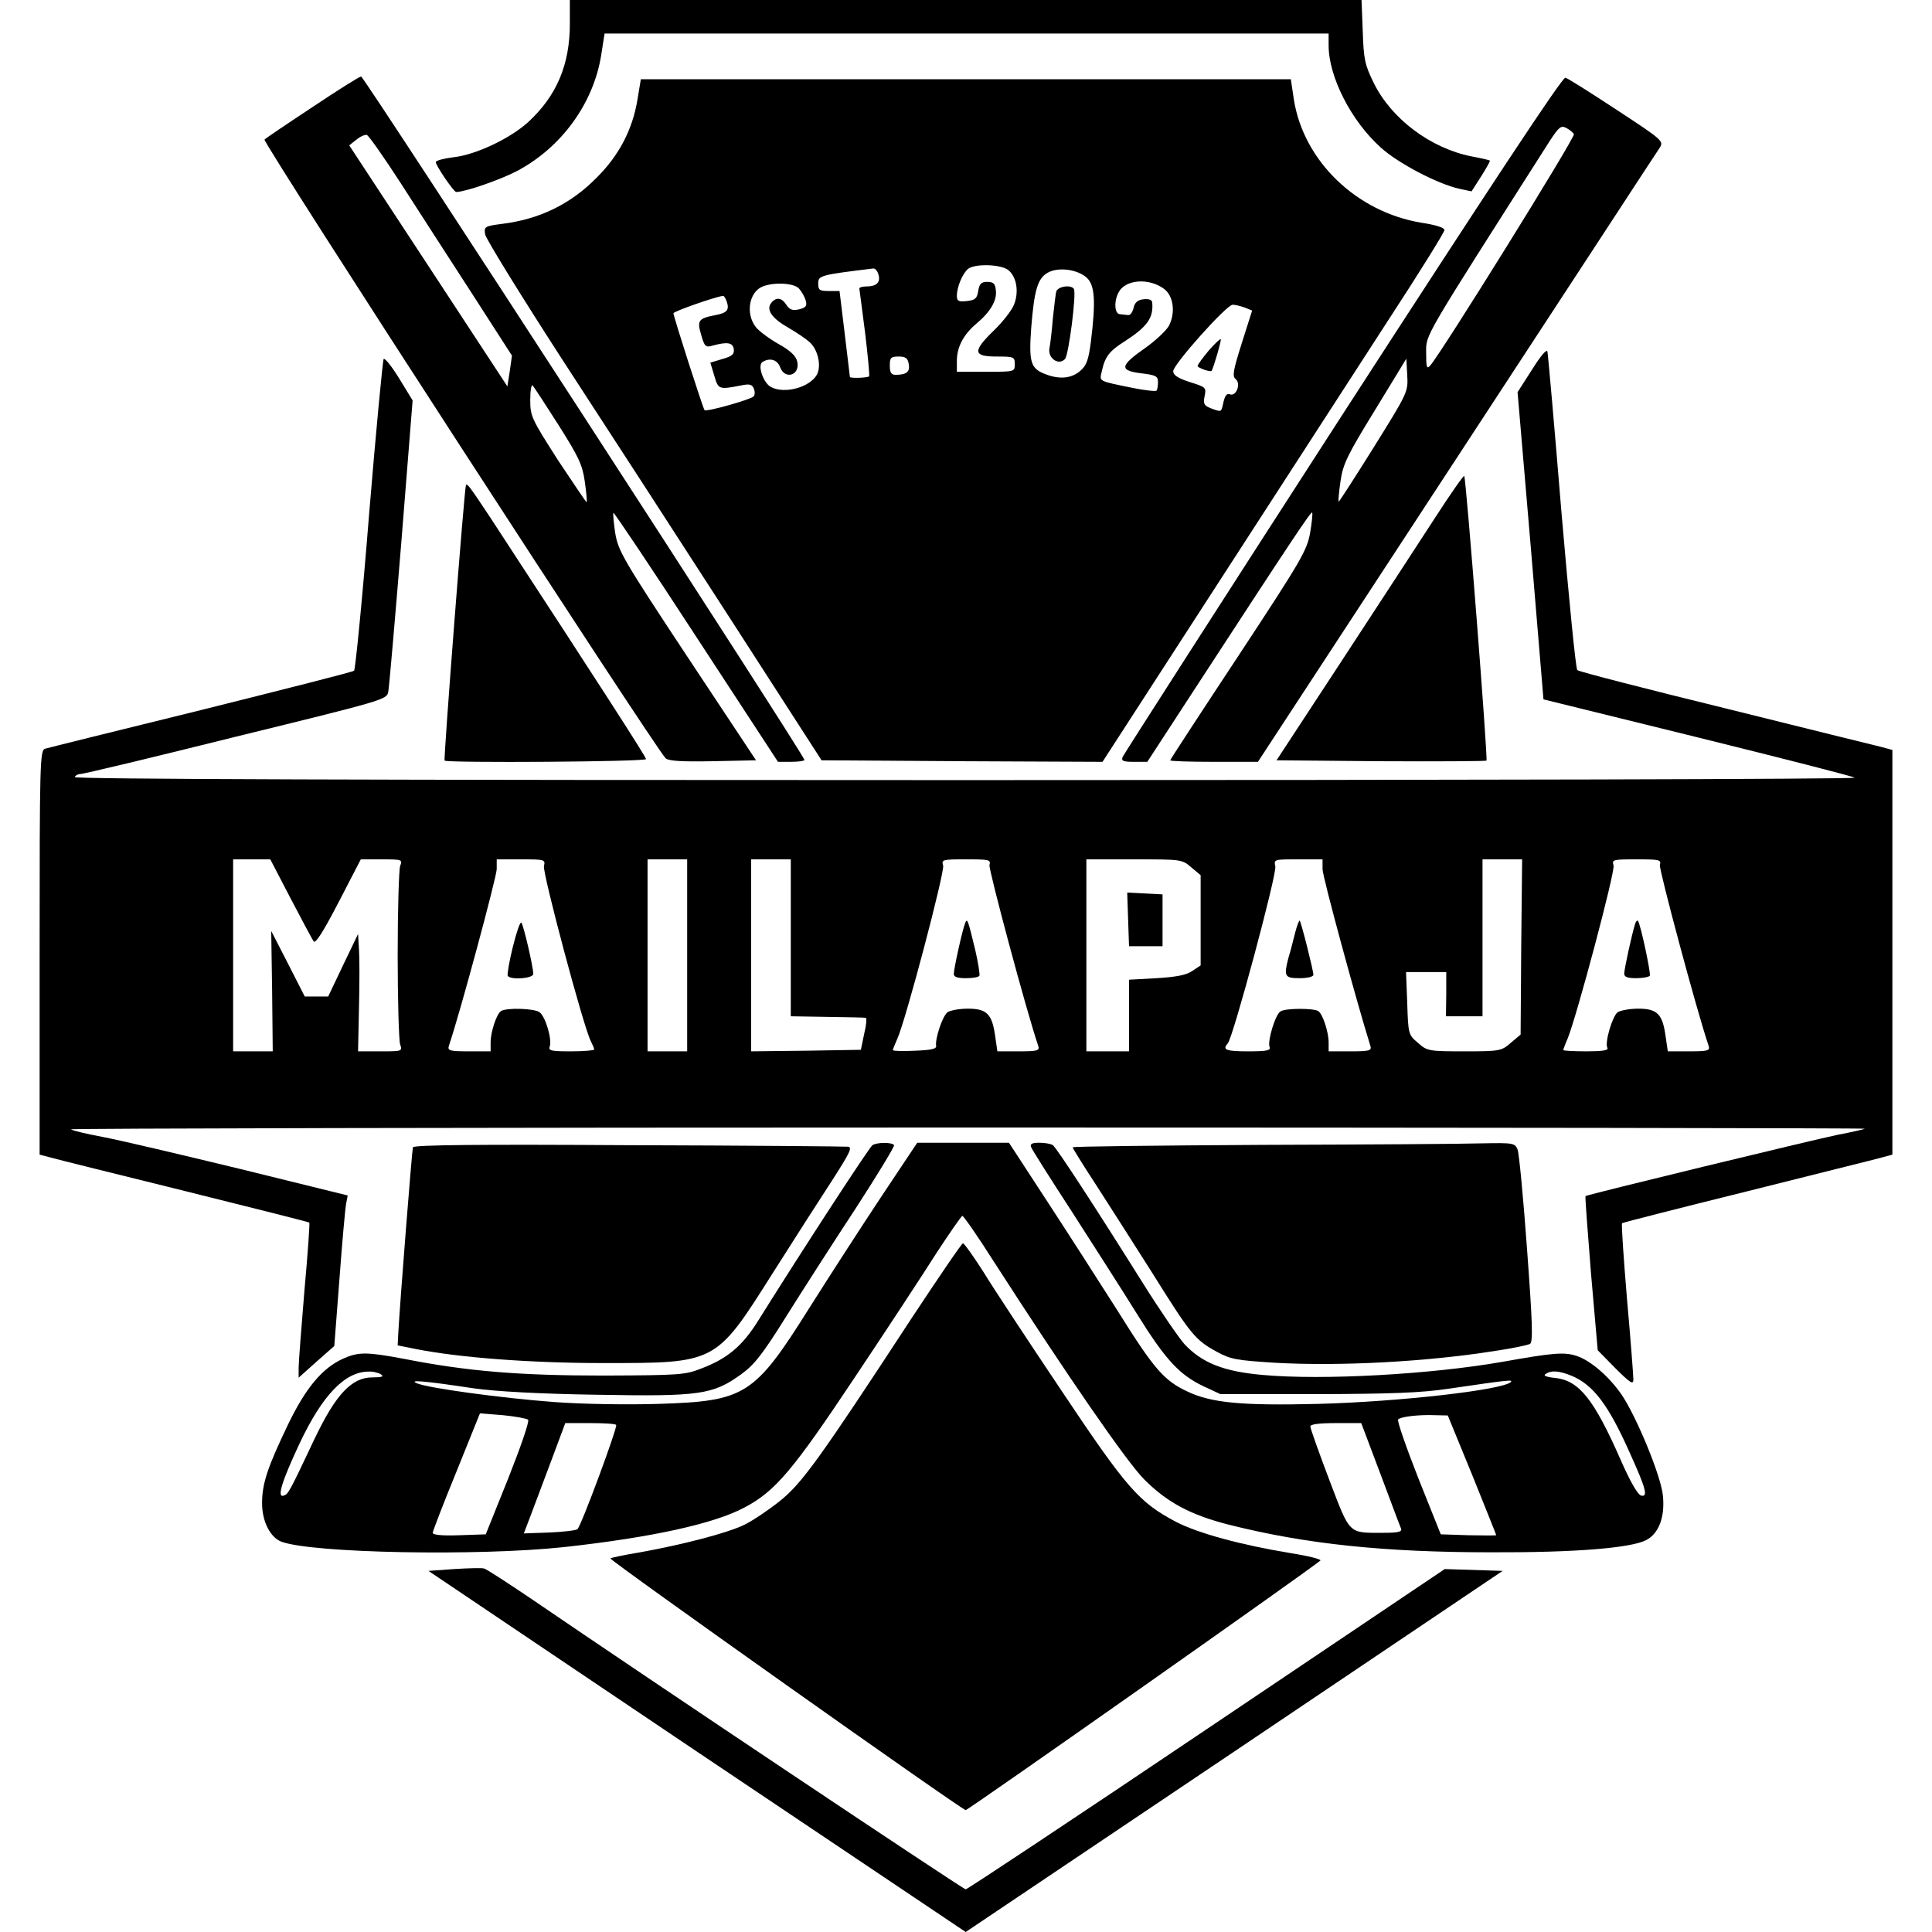
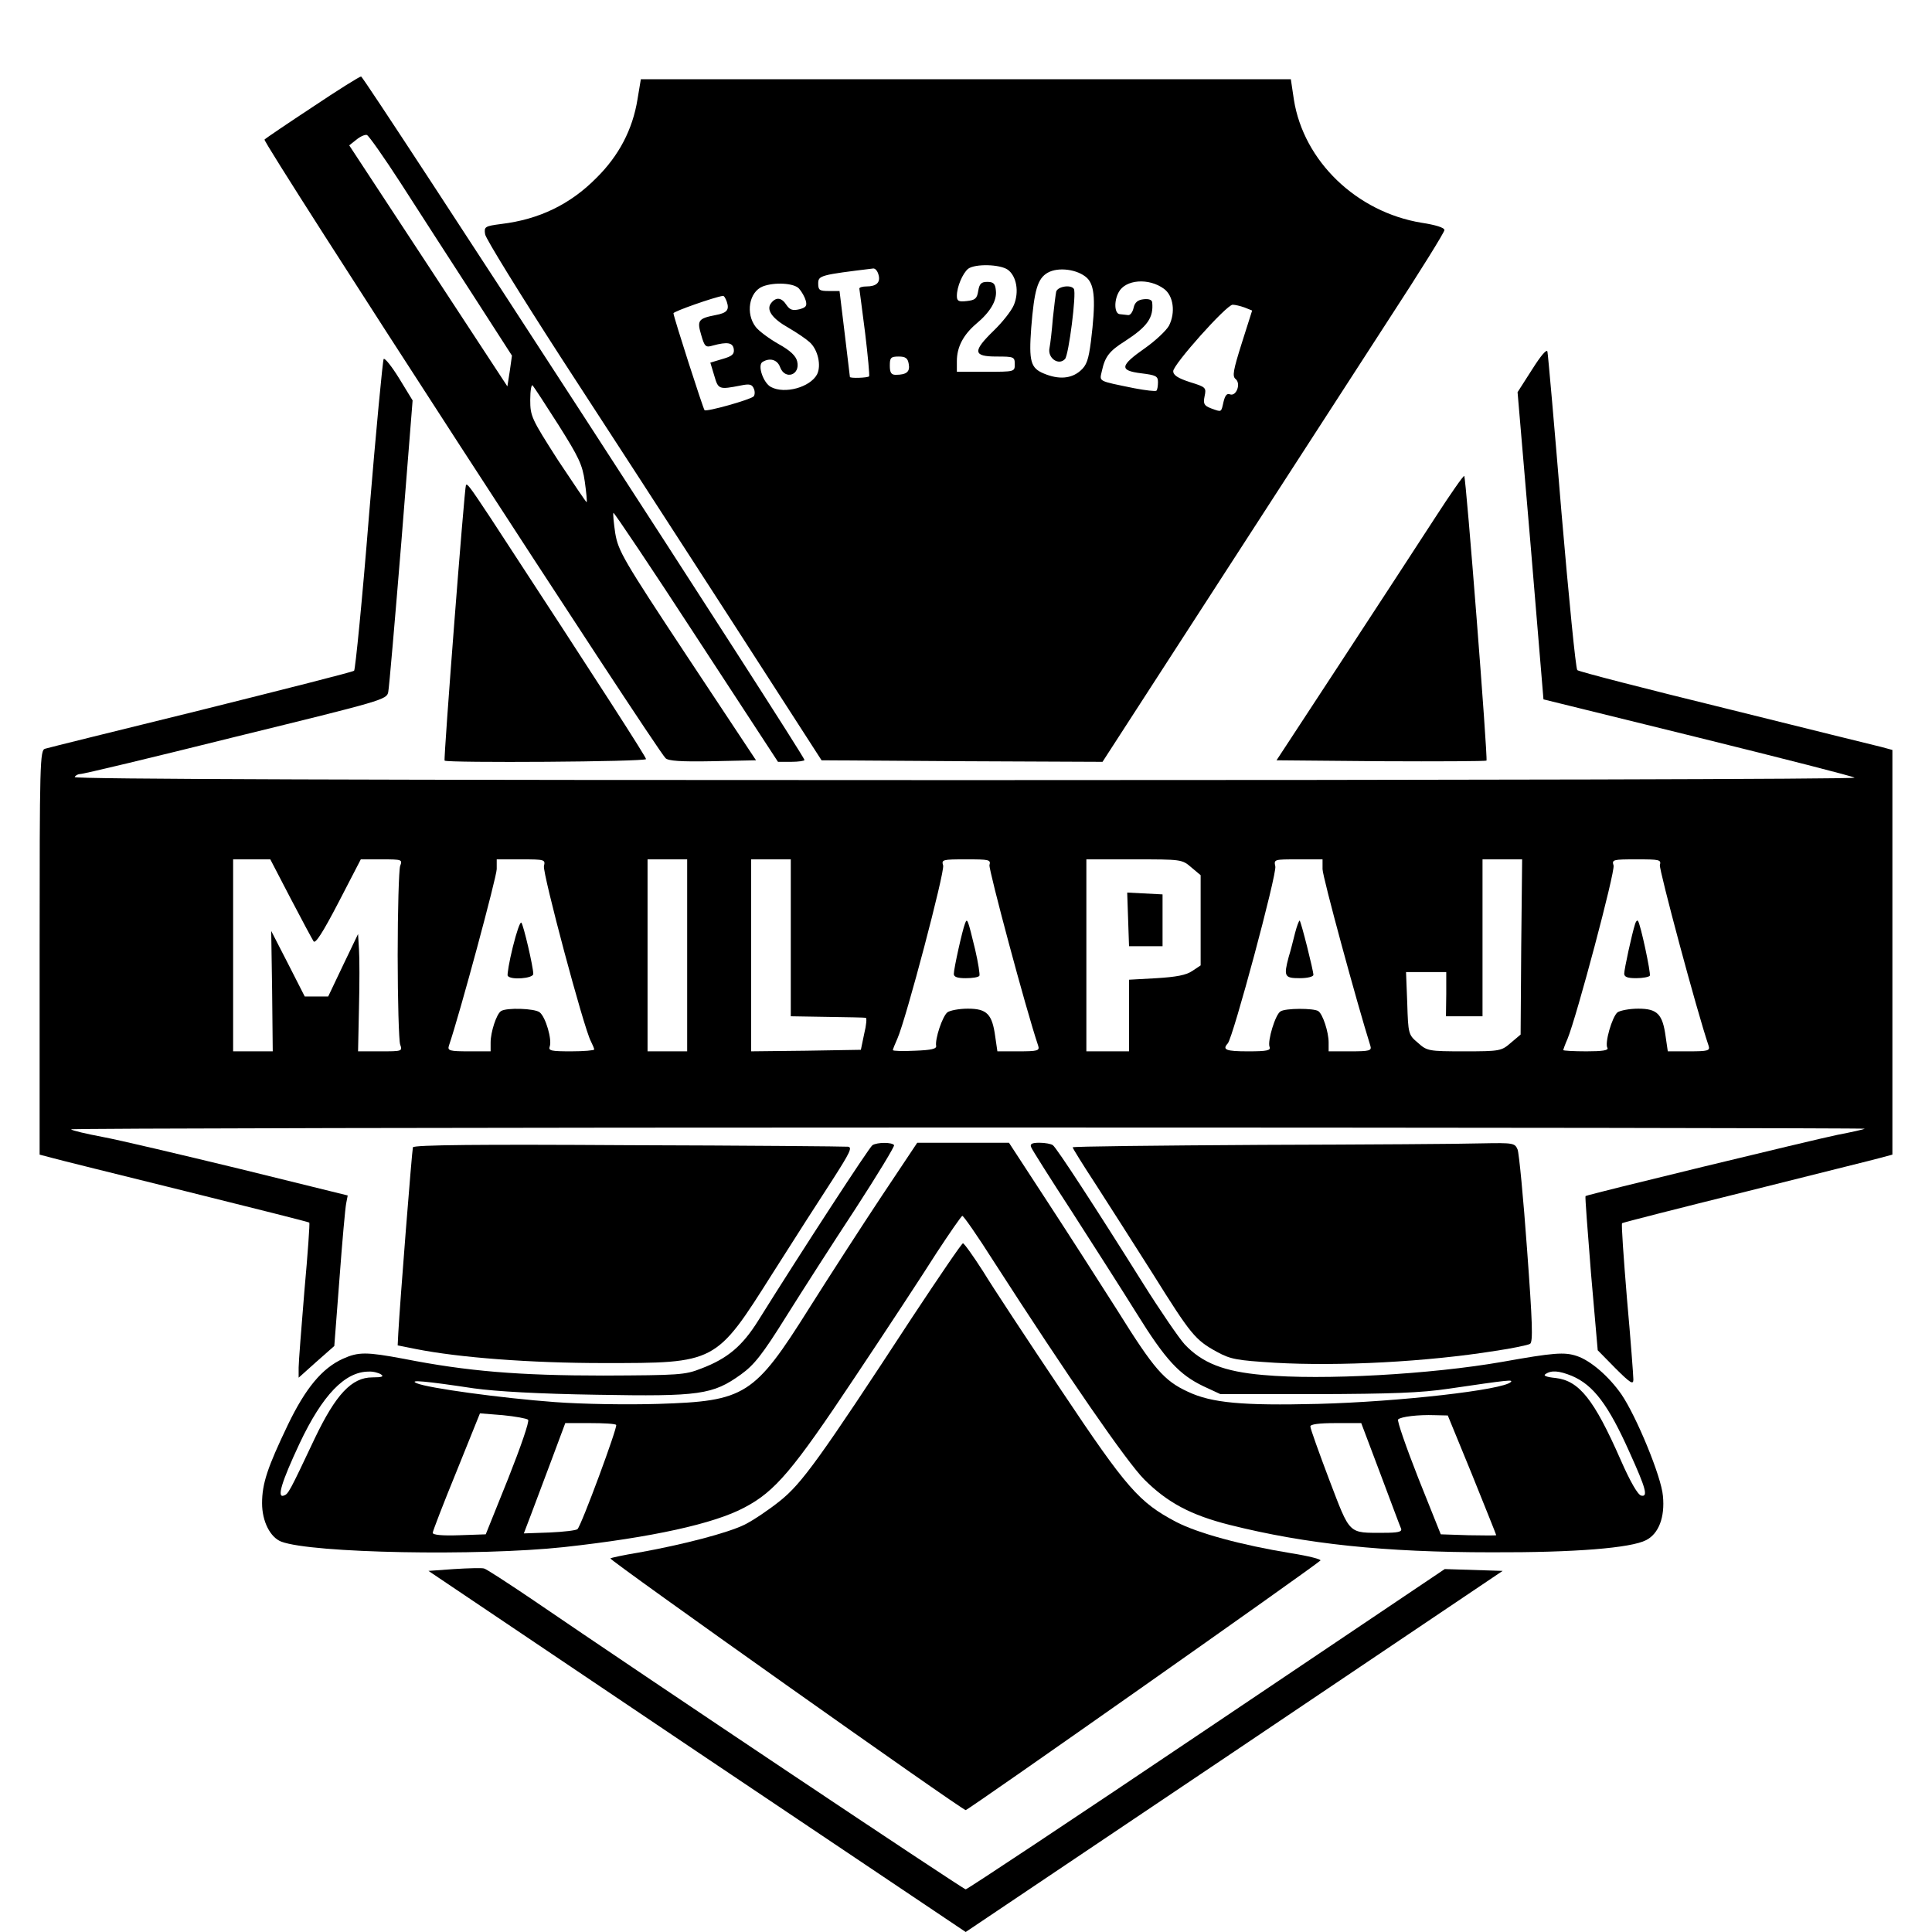
<svg xmlns="http://www.w3.org/2000/svg" version="1.0" width="634pt" height="634pt" viewBox="0 0 634 634" preserveAspectRatio="xMidYMid meet">
  <g transform="translate(0,634) scale(0.1,-0.1)" fill="#000000" stroke="none">
-     <path d="M1870 6262 c0 -134 -43 -236 -136 -322 -59 -54 -172 -108 -246 -116 -32 -4 -58 -11 -58 -16 0 -11 59 -98 67 -98 29 0 142 39 198 68 147 77 253 223 278 382 l11 70 1188 0 1188 0 0 -39 c0 -103 74 -248 171 -335 57 -52 186 -119 256 -135 l42 -9 32 50 c17 27 30 50 28 51 -2 2 -29 8 -61 14 -134 27 -262 123 -320 241 -29 59 -33 77 -36 169 l-4 103 -1299 0 -1299 0 0 -78z" />
    <path d="M1026 5989 c-82 -54 -153 -102 -158 -107 -8 -8 1277 -1989 1316 -2030 9 -9 49 -12 154 -10 l143 3 -226 341 c-211 319 -226 346 -236 404 -5 34 -8 64 -6 67 2 2 125 -181 272 -407 l268 -410 43 0 c24 0 44 3 44 6 0 15 -1446 2244 -1455 2243 -5 0 -77 -45 -159 -100z m289 -250 c55 -86 160 -248 233 -361 l132 -205 -7 -50 -8 -51 -259 395 -260 396 24 19 c12 10 28 17 34 15 6 -2 56 -73 111 -158z m518 -794 c66 -105 78 -129 86 -185 5 -36 8 -66 6 -68 -1 -1 -43 61 -94 138 -87 136 -91 144 -91 198 0 31 4 52 8 47 5 -6 43 -64 85 -130z" />
-     <path d="M4407 4982 c-394 -610 -719 -1117 -723 -1126 -5 -13 1 -16 37 -16 l44 0 155 238 c329 505 382 584 386 580 2 -3 -1 -33 -7 -68 -11 -58 -29 -89 -235 -402 -123 -186 -224 -341 -224 -343 0 -3 65 -5 144 -5 l144 0 653 998 c359 548 658 1007 666 1018 13 21 7 26 -141 123 -85 56 -161 104 -169 106 -9 4 -244 -352 -730 -1103z m758 918 c6 -9 -438 -723 -472 -760 -11 -12 -13 -6 -13 43 0 61 -14 36 406 695 30 46 37 51 54 42 10 -5 22 -15 25 -20z m-657 -1028 c-62 -99 -114 -180 -115 -178 -2 2 1 32 6 67 8 56 22 85 113 233 l103 169 3 -55 c3 -54 2 -56 -110 -236z" />
    <path d="M2092 6014 c-16 -99 -61 -185 -135 -258 -86 -87 -188 -136 -312 -151 -54 -7 -57 -9 -53 -34 2 -14 115 -197 250 -406 136 -209 384 -591 551 -850 l303 -470 461 -3 461 -2 383 592 c211 326 463 716 561 867 98 150 178 279 178 286 0 8 -29 17 -75 24 -213 35 -387 202 -419 404 l-10 67 -1067 0 -1066 0 -11 -66z m1215 -559 c29 -21 38 -73 20 -116 -8 -19 -37 -56 -66 -84 -70 -68 -68 -85 9 -85 57 0 60 -1 60 -25 0 -25 0 -25 -95 -25 l-95 0 0 35 c0 46 21 86 63 122 47 39 69 77 65 110 -2 22 -8 28 -28 28 -20 0 -26 -6 -30 -30 -4 -25 -10 -30 -38 -33 -26 -3 -32 0 -32 17 0 30 19 74 37 89 23 17 104 15 130 -3z m-424 -17 c7 -25 -7 -38 -40 -38 -13 0 -23 -3 -23 -7 1 -5 9 -70 19 -146 9 -75 15 -139 13 -142 -5 -5 -62 -7 -63 -2 0 1 -8 65 -17 142 l-17 140 -35 0 c-31 0 -35 3 -35 25 0 26 8 28 181 49 7 0 14 -9 17 -21z m684 -10 c26 -25 29 -78 13 -208 -8 -61 -14 -79 -35 -97 -30 -26 -71 -29 -119 -9 -44 18 -50 40 -42 150 10 125 21 162 54 181 35 20 99 11 129 -17z m253 -36 c31 -23 38 -78 16 -121 -9 -16 -44 -49 -78 -73 -83 -58 -86 -74 -13 -83 48 -6 55 -9 55 -29 0 -12 -2 -25 -5 -28 -3 -3 -36 1 -73 8 -122 25 -114 21 -106 57 10 46 24 65 75 97 74 48 95 77 90 128 -1 8 -11 12 -28 10 -19 -2 -29 -10 -33 -28 -3 -14 -11 -25 -18 -24 -7 1 -19 2 -27 3 -18 1 -20 43 -4 72 22 42 99 48 149 11z m-1198 1 c9 -10 19 -28 22 -39 5 -18 1 -23 -21 -29 -22 -5 -31 -2 -42 14 -16 25 -34 27 -50 7 -18 -22 2 -51 57 -82 26 -15 57 -36 69 -47 27 -24 39 -77 24 -106 -23 -42 -106 -65 -151 -41 -25 13 -45 71 -28 82 24 15 49 8 58 -17 16 -43 67 -26 56 19 -4 18 -23 36 -61 57 -30 17 -64 42 -75 56 -34 44 -22 115 23 133 39 15 103 11 119 -7z m-237 -43 c9 -27 1 -37 -37 -44 -57 -11 -61 -18 -47 -65 11 -39 15 -42 38 -35 48 13 66 10 69 -12 2 -16 -5 -23 -37 -32 l-40 -12 13 -43 c13 -45 15 -46 87 -32 29 6 37 4 43 -11 4 -9 3 -21 -1 -25 -12 -11 -154 -51 -161 -45 -5 6 -101 304 -102 318 0 6 134 53 162 57 4 1 9 -8 13 -19z m1699 -19 l25 -10 -34 -107 c-28 -89 -32 -109 -20 -118 18 -15 2 -58 -19 -50 -10 4 -16 -4 -21 -25 -8 -35 -5 -34 -41 -21 -23 9 -26 15 -21 40 6 28 4 30 -48 46 -40 13 -55 23 -55 36 0 22 175 218 195 218 8 0 25 -4 39 -9z m-1102 -185 c5 -26 -7 -36 -43 -36 -14 0 -19 7 -19 30 0 26 3 30 29 30 22 0 30 -5 33 -24z" />
    <path d="M3466 5383 c-2 -10 -7 -49 -11 -88 -3 -38 -8 -82 -11 -97 -7 -33 30 -59 51 -36 12 13 38 215 29 230 -10 15 -53 8 -58 -9z" />
-     <path d="M3966 5189 c-20 -24 -36 -46 -36 -50 0 -6 42 -21 46 -16 6 9 33 101 30 104 -2 2 -20 -15 -40 -38z" />
    <path d="M5028 5128 l-48 -75 43 -504 42 -504 507 -125 c279 -69 510 -128 514 -132 4 -5 -1310 -8 -2920 -8 -1949 0 -2925 3 -2921 10 3 6 12 10 18 10 7 -1 236 54 509 122 485 119 497 122 502 147 3 14 22 236 43 492 l37 465 -44 72 c-24 39 -47 68 -51 64 -3 -4 -25 -234 -48 -512 -22 -277 -45 -507 -49 -511 -4 -4 -230 -61 -502 -129 -272 -67 -503 -124 -512 -127 -17 -4 -18 -44 -18 -668 l0 -664 38 -10 c21 -6 219 -55 441 -110 221 -55 404 -101 406 -103 2 -2 -5 -102 -16 -223 -10 -121 -19 -235 -19 -253 l0 -33 58 52 59 52 17 221 c9 122 19 233 22 247 l5 26 -353 87 c-194 47 -397 95 -451 105 -53 10 -100 21 -104 25 -3 3 1320 6 2942 6 1622 0 2946 -2 2944 -4 -2 -2 -42 -11 -89 -20 -74 -15 -821 -196 -827 -201 -2 -1 7 -115 18 -254 l22 -252 58 -59 c49 -49 59 -55 59 -37 0 12 -9 132 -21 265 -11 134 -19 246 -16 248 2 2 186 49 408 104 222 56 421 105 442 111 l37 10 0 664 0 664 -37 10 c-21 5 -252 62 -513 127 -261 64 -479 120 -484 125 -5 4 -28 238 -52 518 -23 281 -44 518 -46 527 -2 10 -21 -12 -50 -58z m-4075 -1735 c37 -71 71 -134 76 -142 6 -9 30 28 82 128 l73 141 69 0 c67 0 68 -1 60 -22 -4 -13 -8 -144 -8 -293 0 -148 4 -280 8 -292 8 -23 7 -23 -65 -23 l-73 0 3 142 c2 79 2 166 0 193 l-3 50 -49 -102 -49 -103 -39 0 -38 0 -55 108 -55 107 3 -198 2 -197 -65 0 -65 0 0 315 0 315 61 0 61 0 66 -127z m832 105 c-5 -23 131 -533 154 -575 6 -12 11 -24 11 -27 0 -3 -34 -6 -76 -6 -66 0 -75 2 -70 16 8 22 -13 96 -33 112 -16 13 -109 16 -127 4 -15 -10 -34 -69 -34 -103 l0 -29 -71 0 c-63 0 -71 2 -66 18 37 109 157 555 157 580 l0 32 80 0 c78 0 80 -1 75 -22z m470 -293 l0 -315 -65 0 -65 0 0 315 0 315 65 0 65 0 0 -315z m340 58 l0 -258 120 -2 c66 -1 123 -2 126 -3 4 0 2 -24 -5 -52 l-11 -53 -180 -3 -180 -2 0 315 0 315 65 0 65 0 0 -257z m652 238 c-3 -14 120 -475 160 -593 5 -16 -2 -18 -65 -18 l-69 0 -7 48 c-10 74 -27 92 -90 92 -29 0 -59 -6 -67 -12 -17 -14 -41 -88 -37 -110 2 -10 -16 -14 -69 -16 -40 -2 -73 -1 -73 2 0 3 7 20 15 38 28 63 156 548 150 568 -6 19 -2 20 75 20 76 0 82 -1 77 -19z m662 -7 l31 -26 0 -148 0 -148 -27 -18 c-20 -14 -53 -20 -118 -24 l-90 -5 0 -118 0 -117 -70 0 -70 0 0 315 0 315 157 0 c154 0 157 0 187 -26z m431 -6 c0 -25 113 -440 157 -580 5 -16 -3 -18 -66 -18 l-71 0 0 29 c0 34 -19 93 -34 103 -15 10 -108 10 -124 -1 -17 -10 -43 -97 -36 -116 5 -12 -7 -15 -70 -15 -73 0 -86 5 -67 26 17 18 162 557 156 581 -5 23 -4 23 75 23 l80 0 0 -32z m652 -255 l-2 -288 -32 -27 c-31 -27 -36 -28 -153 -28 -117 0 -122 1 -152 28 -31 26 -32 29 -35 130 l-4 102 66 0 66 0 0 -72 -1 -73 60 0 60 0 0 258 0 257 65 0 65 0 -3 -287z m455 268 c-3 -14 120 -475 160 -593 5 -16 -2 -18 -65 -18 l-69 0 -7 48 c-10 74 -27 92 -90 92 -29 0 -59 -6 -68 -12 -18 -15 -43 -102 -33 -117 4 -8 -18 -11 -69 -11 -42 0 -76 2 -76 4 0 2 6 19 14 37 30 73 157 550 151 569 -6 19 -2 20 75 20 76 0 82 -1 77 -19z" />
    <path d="M1683 3233 c-12 -48 -19 -91 -17 -95 9 -15 84 -9 84 6 0 23 -32 160 -39 168 -4 5 -16 -31 -28 -79z" />
    <path d="M3167 3310 c-9 -22 -37 -149 -37 -166 0 -10 12 -14 39 -14 22 0 42 3 45 8 2 4 -4 43 -14 86 -24 99 -26 105 -33 86z" />
    <path d="M3702 3323 l3 -88 55 0 55 0 0 85 0 85 -58 3 -58 3 3 -88z" />
    <path d="M4250 3279 c-6 -24 -15 -60 -21 -79 -17 -64 -14 -70 36 -70 26 0 45 5 45 11 0 14 -40 173 -45 178 -2 1 -9 -17 -15 -40z" />
    <path d="M5366 3309 c-11 -34 -36 -150 -36 -164 0 -11 11 -15 39 -15 22 0 42 4 45 8 4 8 -31 172 -39 180 -3 3 -6 -1 -9 -9z" />
    <path d="M4708 4639 c-51 -79 -189 -290 -306 -469 l-213 -325 342 -3 c188 -1 344 0 347 2 5 6 -67 928 -73 934 -2 3 -46 -60 -97 -139z" />
    <path d="M1529 4748 c-5 -9 -74 -900 -70 -904 8 -8 661 -4 661 5 0 7 -142 228 -512 794 -65 98 -75 112 -79 105z" />
    <path d="M1355 2575 c-3 -9 -43 -515 -48 -610 l-2 -40 60 -12 c141 -28 375 -46 615 -46 371 0 368 -2 555 294 71 112 160 251 198 309 55 86 65 105 50 107 -10 1 -335 4 -722 5 -481 3 -704 1 -706 -7z" />
    <path d="M2863 2582 c-10 -6 -232 -347 -375 -576 -52 -83 -100 -124 -187 -157 -53 -21 -72 -22 -321 -23 -277 0 -447 14 -655 55 -123 23 -149 23 -200 0 -68 -31 -122 -96 -180 -216 -67 -140 -85 -193 -85 -258 0 -60 27 -112 63 -126 100 -38 647 -48 927 -18 291 32 494 77 593 130 101 53 159 122 362 427 105 157 225 340 268 408 44 67 82 122 85 122 4 0 50 -66 102 -148 244 -379 438 -660 495 -717 76 -76 153 -117 280 -149 251 -63 507 -90 860 -90 273 -1 457 14 507 40 41 21 62 75 55 145 -5 63 -87 261 -136 333 -41 59 -101 111 -146 126 -41 14 -77 11 -245 -19 -234 -41 -589 -61 -786 -43 -127 11 -199 39 -257 101 -18 20 -80 110 -137 201 -151 241 -283 444 -295 452 -5 4 -25 8 -44 8 -25 0 -32 -4 -27 -15 3 -8 63 -103 134 -212 70 -109 166 -259 212 -333 95 -153 140 -201 219 -239 l56 -26 315 0 c245 1 342 4 435 18 198 29 210 30 203 22 -24 -26 -366 -65 -633 -72 -248 -6 -349 3 -427 40 -78 36 -111 74 -232 268 -61 96 -165 258 -233 362 l-122 187 -151 0 -150 0 -118 -177 c-65 -98 -171 -262 -236 -365 -181 -288 -210 -306 -496 -315 -99 -3 -247 -1 -340 6 -175 13 -417 46 -453 62 -27 12 29 7 188 -17 72 -10 211 -18 404 -21 337 -6 380 0 473 67 43 31 70 65 148 190 52 83 154 242 227 353 72 111 129 205 127 209 -6 10 -55 10 -71 0z m-1613 -752 c11 -7 4 -10 -28 -10 -68 0 -120 -56 -189 -200 -84 -178 -87 -183 -102 -188 -23 -8 -7 45 52 171 75 159 149 236 227 236 14 1 32 -4 40 -9z m3908 -5 c71 -30 120 -95 190 -252 53 -117 61 -146 38 -141 -11 2 -36 45 -68 118 -87 198 -136 259 -213 268 -31 3 -42 8 -33 13 19 13 44 11 86 -6z m-3425 -144 c5 -5 -25 -91 -65 -192 l-74 -184 -87 -3 c-56 -2 -87 1 -87 8 0 5 35 96 78 201 l77 191 75 -6 c41 -4 79 -11 83 -15z m3098 -181 c43 -107 79 -196 79 -198 0 -1 -41 -1 -91 0 l-91 3 -74 185 c-40 102 -70 188 -66 192 9 9 66 16 120 14 l43 -1 80 -195z m-2809 164 c6 -5 -114 -330 -127 -342 -4 -4 -45 -9 -91 -11 l-85 -3 24 63 c13 35 44 117 68 181 l44 118 81 0 c44 0 83 -2 86 -6z m2508 -161 c35 -93 65 -174 68 -180 3 -10 -12 -13 -56 -13 -119 0 -110 -9 -180 174 -34 90 -62 168 -62 175 0 7 27 11 84 11 l83 0 63 -167z" />
    <path d="M4138 2583 c-340 -2 -618 -5 -618 -8 0 -3 34 -58 76 -122 42 -65 126 -197 187 -293 125 -200 139 -217 210 -256 46 -25 65 -28 191 -36 211 -12 498 3 723 39 55 8 107 19 114 23 10 7 8 68 -10 312 -12 166 -26 313 -31 326 -9 21 -14 22 -117 20 -60 -2 -386 -4 -725 -5z" />
    <path d="M2994 2018 c-306 -468 -363 -546 -434 -603 -36 -29 -88 -64 -116 -78 -54 -27 -203 -66 -349 -92 -49 -8 -90 -17 -92 -19 -5 -5 1154 -826 1166 -826 8 0 1138 795 1164 819 4 4 -39 15 -96 24 -165 27 -307 66 -378 103 -121 64 -161 109 -376 431 -110 164 -226 340 -257 391 -32 50 -62 92 -66 92 -4 0 -78 -109 -166 -242z" />
-     <path d="M1490 1191 l-84 -6 881 -593 882 -592 881 592 881 593 -95 3 -95 3 -782 -526 c-429 -289 -785 -525 -790 -525 -8 0 -1030 683 -1431 957 -76 51 -143 95 -150 96 -7 2 -51 1 -98 -2z" />
+     <path d="M1490 1191 l-84 -6 881 -593 882 -592 881 592 881 593 -95 3 -95 3 -782 -526 c-429 -289 -785 -525 -790 -525 -8 0 -1030 683 -1431 957 -76 51 -143 95 -150 96 -7 2 -51 1 -98 -2" />
  </g>
</svg>